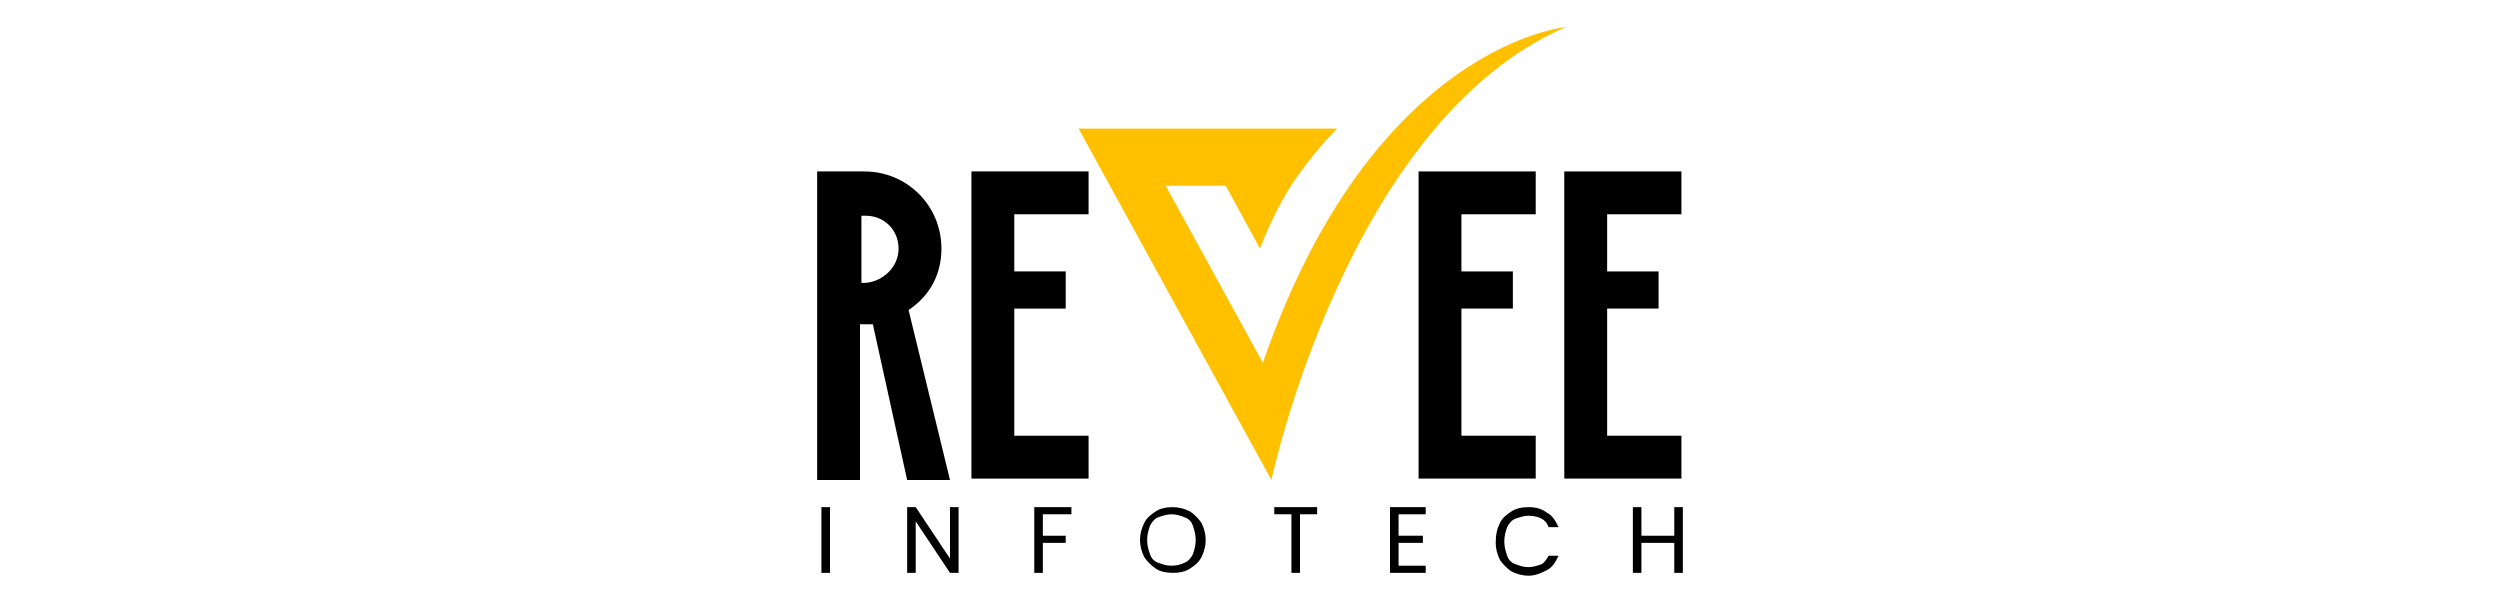
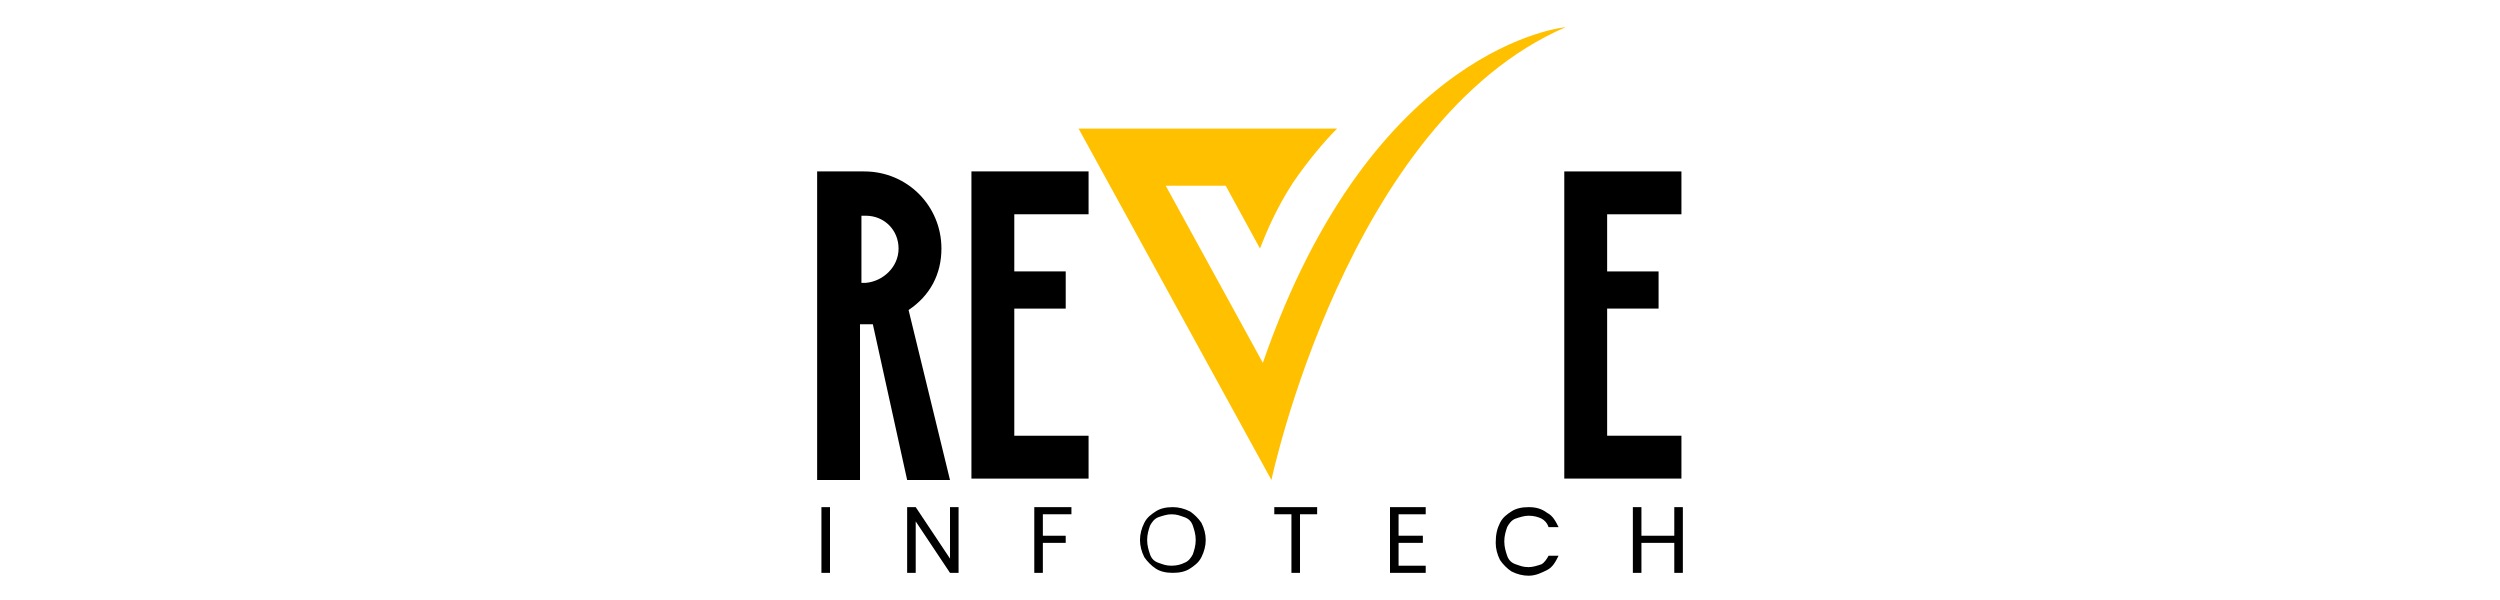
<svg xmlns="http://www.w3.org/2000/svg" id="Layer_1" x="0px" y="0px" viewBox="0 0 175 42" style="enable-background:new 0 0 175 42;" xml:space="preserve">
  <style type="text/css"> .st0{fill:#FFC000;} </style>
  <g>
    <g>
      <path d="M1069.1,882.9l22.8,93.5h-23.3l-19.2-85.8c-1.5,0.2-3.1,0.2-4.8,0.2h-2.5v85.7h-23.8v-170h26.3 c23.3,0,42.2,18.9,42.2,42.2C1086.7,862.5,1080.3,874.7,1069.1,882.9z M1062.9,848.6c0-10-8.2-18.4-18.4-18.4h-2.5v36.7h2.5 C1054.8,866.9,1062.9,858.8,1062.9,848.6z" />
-       <path d="M1103.7,806.4h64.4v23.8h-40.6V862h28.7v20.4h-28.7v70.2h40.6v23.8h-64.4V806.4z" />
-       <path d="M1350.1,806.4h64.4v23.8h-40.6V862h28.7v20.4h-28.7v70.2h40.6v23.8h-64.4V806.4z" />
      <path d="M1429.8,806.4h64.4v23.8h-40.6V862h28.7v20.4h-28.7v70.2h40.6v23.8h-64.4V806.4z" />
    </g>
  </g>
  <g>
    <g>
      <path d="M1025.9,991.4v35.9h-4.7v-35.9H1025.9z" />
      <path d="M1096,1027.2h-4.7l-18.8-28.6v28.6h-4.7v-35.9h4.7l18.8,28.5v-28.5h4.7V1027.2z" />
      <path d="M1158.2,991.4v3.8h-15.6v12.1h12.7v3.8h-12.7v16.2h-4.7v-35.9H1158.2z" />
      <path d="M1205,1025.3c-2.7-1.6-4.9-3.7-6.5-6.5c-1.6-2.8-2.4-5.9-2.4-9.4c0-3.5,0.8-6.6,2.4-9.4c1.6-2.8,3.8-5,6.5-6.5 s5.8-2.3,9.1-2.3c3.4,0,6.4,0.8,9.2,2.3c2.7,1.6,4.9,3.7,6.5,6.5c1.6,2.8,2.4,5.9,2.4,9.5c0,3.5-0.8,6.7-2.4,9.5 c-1.6,2.8-3.7,4.9-6.5,6.5c-2.7,1.6-5.8,2.3-9.2,2.3C1210.8,1027.6,1207.7,1026.8,1205,1025.3z M1220.9,1021.8 c2-1.2,3.6-2.8,4.7-5c1.1-2.2,1.7-4.7,1.7-7.5c0-2.9-0.6-5.4-1.7-7.5c-1.2-2.1-2.7-3.8-4.7-5c-2-1.2-4.3-1.7-6.8-1.7 c-2.5,0-4.8,0.6-6.8,1.7c-2,1.2-3.6,2.8-4.7,5c-1.1,2.1-1.7,4.7-1.7,7.5c0,2.8,0.6,5.4,1.7,7.5c1.1,2.2,2.7,3.8,4.7,5 s4.3,1.7,6.8,1.7C1216.6,1023.5,1218.9,1023,1220.9,1021.8z" />
      <path d="M1294.3,991.4v3.8h-9.8v32.1h-4.7v-32.1h-9.8v-3.8H1294.3z" />
-       <path d="M1338.7,995.2v12h13.1v3.9h-13.1v12.3h14.6v3.9H1334v-35.9h19.3v3.9H1338.7z" />
-       <path d="M1395,999.8c1.6-2.8,3.7-5,6.5-6.6c2.7-1.6,5.8-2.4,9.1-2.4c3.9,0,7.3,0.9,10.2,2.8c2.9,1.9,5,4.6,6.4,8h-5.6 c-1-2.2-2.4-3.8-4.3-5c-1.9-1.2-4.1-1.7-6.7-1.7c-2.5,0-4.8,0.6-6.7,1.7c-2,1.2-3.6,2.8-4.7,5c-1.1,2.1-1.7,4.7-1.7,7.5 c0,2.8,0.6,5.3,1.7,7.5c1.1,2.1,2.7,3.8,4.7,5c2,1.2,4.2,1.7,6.7,1.7c2.6,0,4.8-0.6,6.7-1.7c1.9-1.1,3.3-2.8,4.3-5h5.6 c-1.3,3.4-3.5,6.1-6.4,7.9c-2.9,1.9-6.3,2.8-10.2,2.8c-3.3,0-6.4-0.8-9.1-2.3c-2.7-1.6-4.9-3.7-6.5-6.5c-1.6-2.8-2.4-5.9-2.4-9.4 C1392.7,1005.8,1393.4,1002.6,1395,999.8z" />
+       <path d="M1395,999.8c1.6-2.8,3.7-5,6.5-6.6c2.7-1.6,5.8-2.4,9.1-2.4c3.9,0,7.3,0.9,10.2,2.8c2.9,1.9,5,4.6,6.4,8h-5.6 c-1-2.2-2.4-3.8-4.3-5c-1.9-1.2-4.1-1.7-6.7-1.7c-2.5,0-4.8,0.6-6.7,1.7c-2,1.2-3.6,2.8-4.7,5c-1.1,2.1-1.7,4.7-1.7,7.5 c0,2.8,0.6,5.3,1.7,7.5c1.1,2.1,2.7,3.8,4.7,5c2,1.2,4.2,1.7,6.7,1.7c2.6,0,4.8-0.6,6.7-1.7c1.9-1.1,3.3-2.8,4.3-5h5.6 c-1.3,3.4-3.5,6.1-6.4,7.9c-2.9,1.9-6.3,2.8-10.2,2.8c-3.3,0-6.4-0.8-9.1-2.3c-2.7-1.6-4.9-3.7-6.5-6.5c-1.6-2.8-2.4-5.9-2.4-9.4 z" />
      <path d="M1495.7,991.4v35.9h-4.7V1011h-18.3v16.3h-4.7v-35.9h4.7v15.7h18.3v-15.7H1495.7z" />
    </g>
  </g>
  <path d="M1262.1,848.5c3.9-10.2,9.7-22.7,18.4-36c8.3-12.7,17-22.7,24.5-30.2c-47.4,0-94.9,0-142.3,0l105.7,193.7 c0,0,42-197.9,161.8-249.5c0,0-106.1,9.3-166.8,184.8l-53.1-97.3h33.3L1262.1,848.5z" />
  <g>
    <g>
      <path d="M63.6,21.7l2.9,11.9h-3l-2.4-10.9c-0.2,0-0.4,0-0.6,0h-0.3v10.9h-3V12h3.3c3,0,5.4,2.4,5.4,5.4 C65.9,19.2,65.1,20.7,63.6,21.7z M62.9,17.4c0-1.3-1-2.3-2.3-2.3h-0.3v4.7h0.3C61.8,19.7,62.9,18.7,62.9,17.4z" />
      <path d="M68,12h8.2v3h-5.2v4h3.6v2.6h-3.6v8.9h5.2v3H68V12z" />
-       <path d="M99.3,12h8.2v3h-5.2v4h3.6v2.6h-3.6v8.9h5.2v3h-8.2V12z" />
      <path d="M109.5,12h8.2v3h-5.2v4h3.6v2.6h-3.6v8.9h5.2v3h-8.2V12z" />
    </g>
  </g>
  <g>
    <g>
      <path d="M58.1,35.5v4.6h-0.6v-4.6H58.1z" />
      <path d="M67.1,40.1h-0.6l-2.4-3.6v3.6h-0.6v-4.6h0.6l2.4,3.6v-3.6h0.6V40.1z" />
      <path d="M75,35.5V36h-2v1.5h1.6V38H73v2.1h-0.6v-4.6H75z" />
      <path d="M80.9,39.8c-0.3-0.2-0.6-0.5-0.8-0.8c-0.2-0.4-0.3-0.8-0.3-1.2c0-0.4,0.1-0.8,0.3-1.2c0.2-0.4,0.5-0.6,0.8-0.8 s0.7-0.3,1.2-0.3c0.4,0,0.8,0.1,1.2,0.3c0.3,0.2,0.6,0.5,0.8,0.8c0.2,0.4,0.3,0.8,0.3,1.2c0,0.4-0.1,0.8-0.3,1.2 c-0.2,0.4-0.5,0.6-0.8,0.8c-0.3,0.2-0.7,0.3-1.2,0.3C81.6,40.1,81.2,40,80.9,39.8z M82.9,39.4c0.3-0.1,0.5-0.4,0.6-0.6 c0.1-0.3,0.2-0.6,0.2-1c0-0.4-0.1-0.7-0.2-1c-0.1-0.3-0.3-0.5-0.6-0.6c-0.3-0.1-0.5-0.2-0.9-0.2c-0.3,0-0.6,0.1-0.9,0.2 c-0.3,0.1-0.5,0.4-0.6,0.6c-0.1,0.3-0.2,0.6-0.2,1c0,0.4,0.1,0.7,0.2,1c0.1,0.3,0.3,0.5,0.6,0.6s0.5,0.2,0.9,0.2 C82.4,39.6,82.7,39.5,82.9,39.4z" />
      <path d="M92.2,35.5V36H91v4.1h-0.6V36h-1.2v-0.5H92.2z" />
      <path d="M97.9,36v1.5h1.7V38h-1.7v1.6h1.9v0.5h-2.5v-4.6h2.5V36H97.9z" />
      <path d="M105,36.6c0.2-0.4,0.5-0.6,0.8-0.8c0.3-0.2,0.7-0.3,1.2-0.3c0.5,0,0.9,0.1,1.3,0.4c0.4,0.2,0.6,0.6,0.8,1h-0.7 c-0.1-0.3-0.3-0.5-0.5-0.6c-0.2-0.1-0.5-0.2-0.9-0.2c-0.3,0-0.6,0.1-0.9,0.2c-0.3,0.1-0.5,0.4-0.6,0.6c-0.1,0.3-0.2,0.6-0.2,1 c0,0.4,0.1,0.7,0.2,1c0.1,0.3,0.3,0.5,0.6,0.6c0.3,0.1,0.5,0.2,0.9,0.2c0.3,0,0.6-0.1,0.9-0.2c0.2-0.1,0.4-0.4,0.5-0.6h0.7 c-0.2,0.4-0.4,0.8-0.8,1c-0.4,0.2-0.8,0.4-1.3,0.4c-0.4,0-0.8-0.1-1.2-0.3c-0.3-0.2-0.6-0.5-0.8-0.8c-0.2-0.4-0.3-0.8-0.3-1.2 C104.7,37.4,104.8,37,105,36.6z" />
      <path d="M117.8,35.5v4.6h-0.6V38h-2.3v2.1h-0.6v-4.6h0.6v2h2.3v-2H117.8z" />
    </g>
  </g>
  <path class="st0" d="M88.2,17.4c0.5-1.3,1.2-2.9,2.3-4.6c1.1-1.6,2.2-2.9,3.1-3.8c-6,0-12,0-18.1,0L89,33.6c0,0,5.3-25.1,20.6-31.7 c0,0-13.5,1.2-21.2,23.5L81.6,13h4.2L88.2,17.4z" />
</svg>